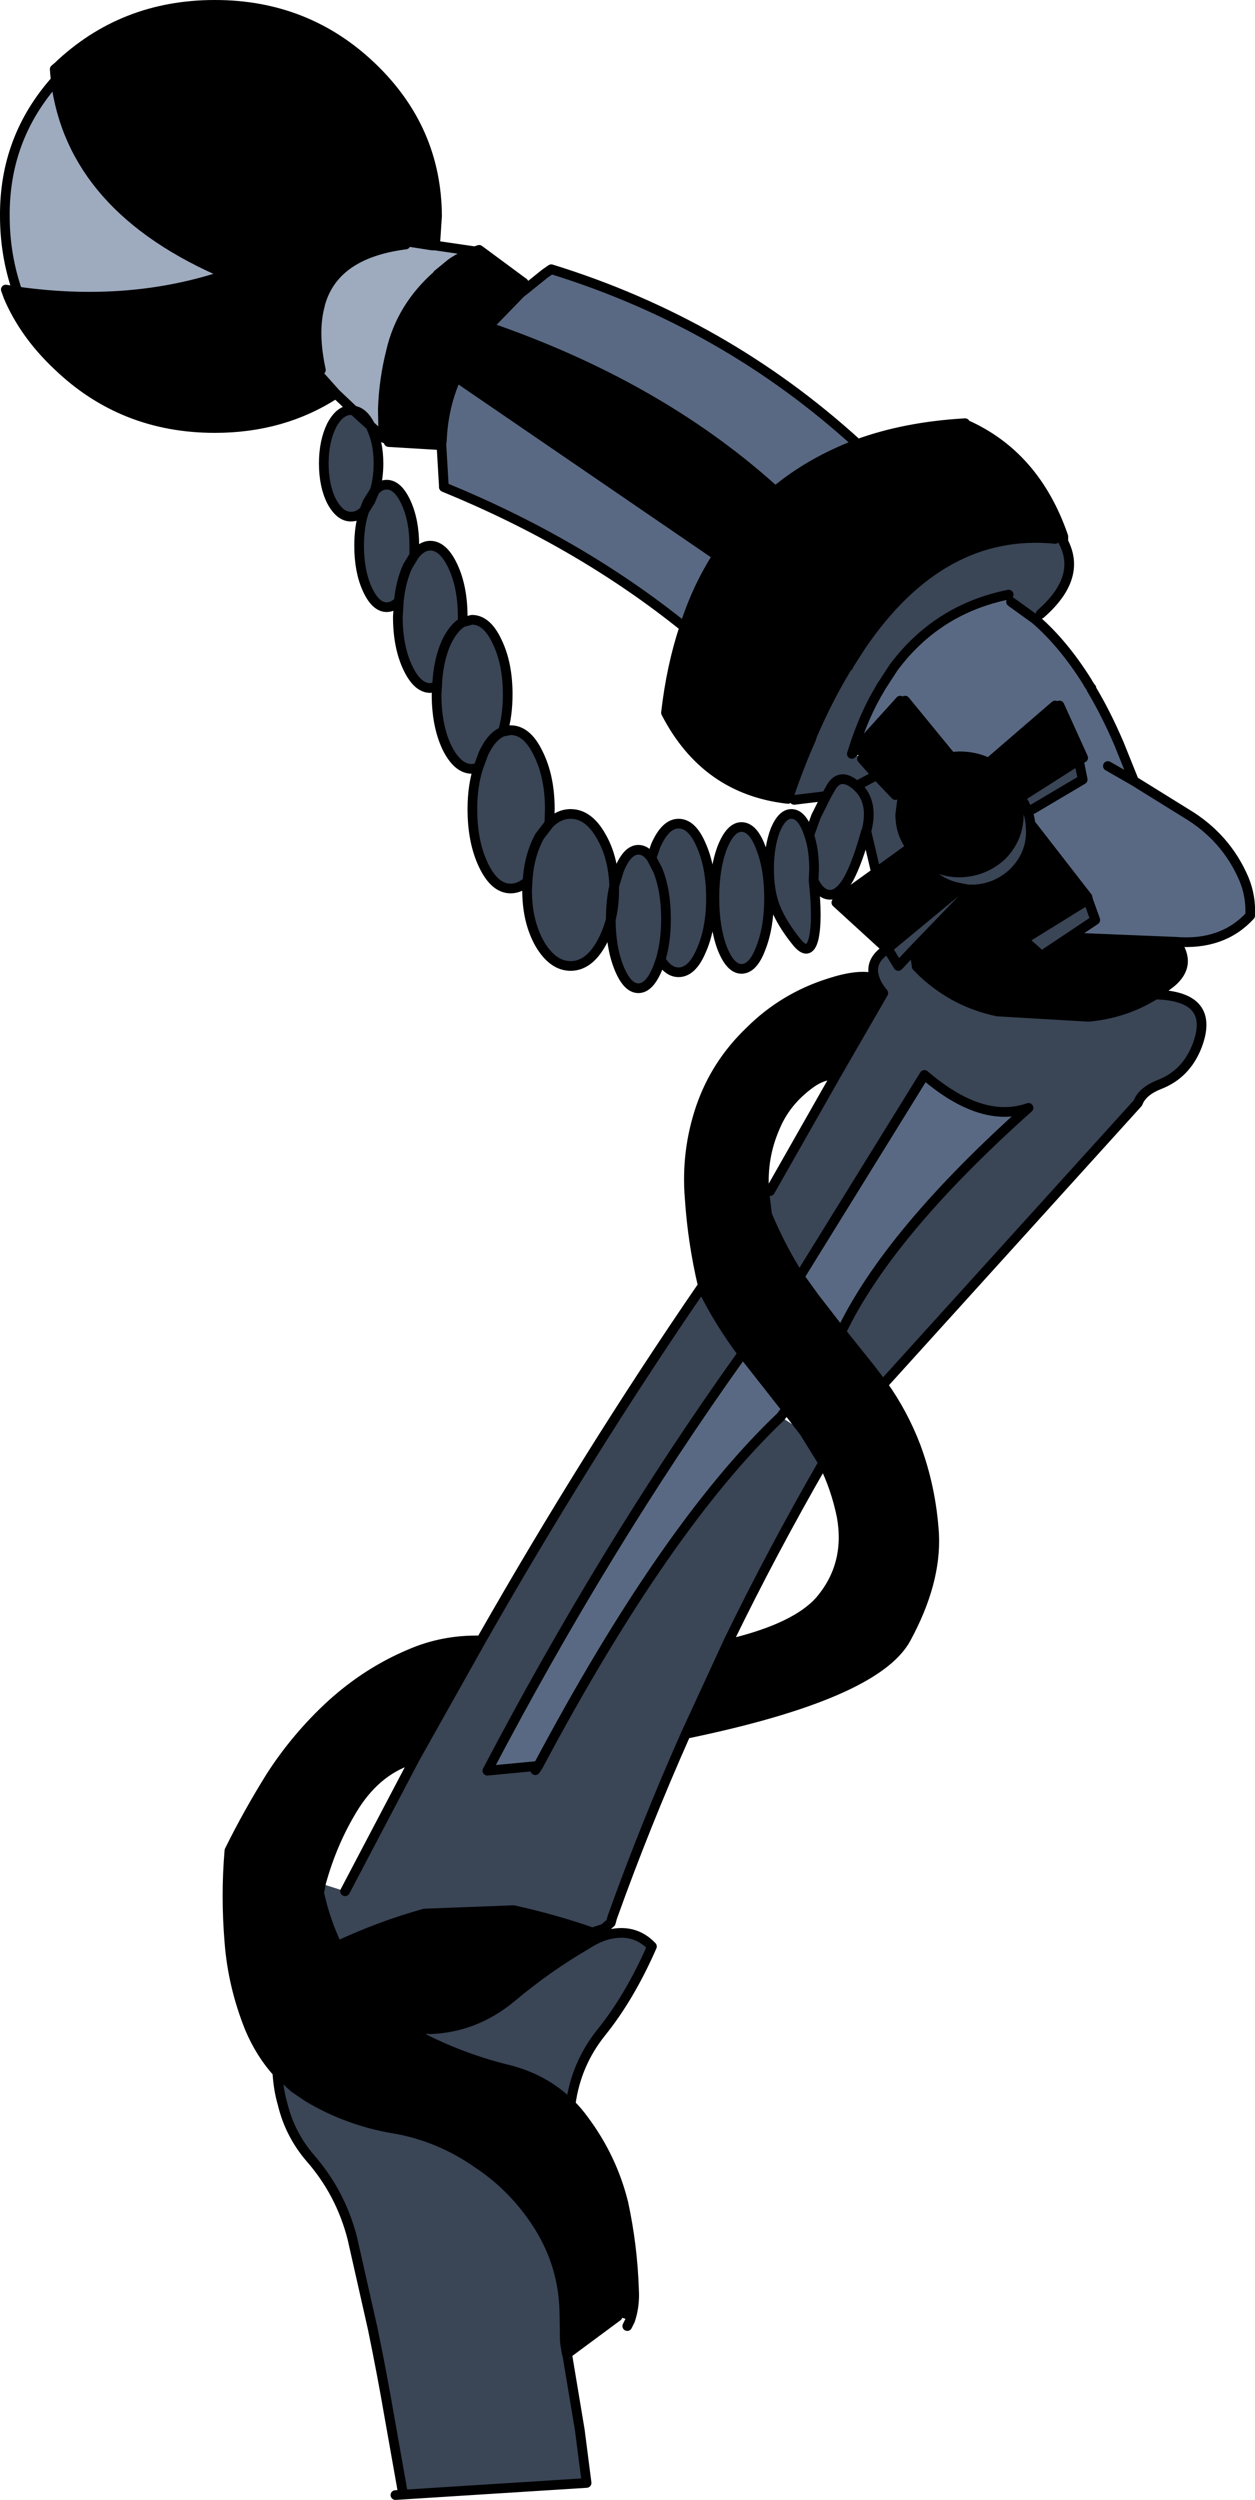
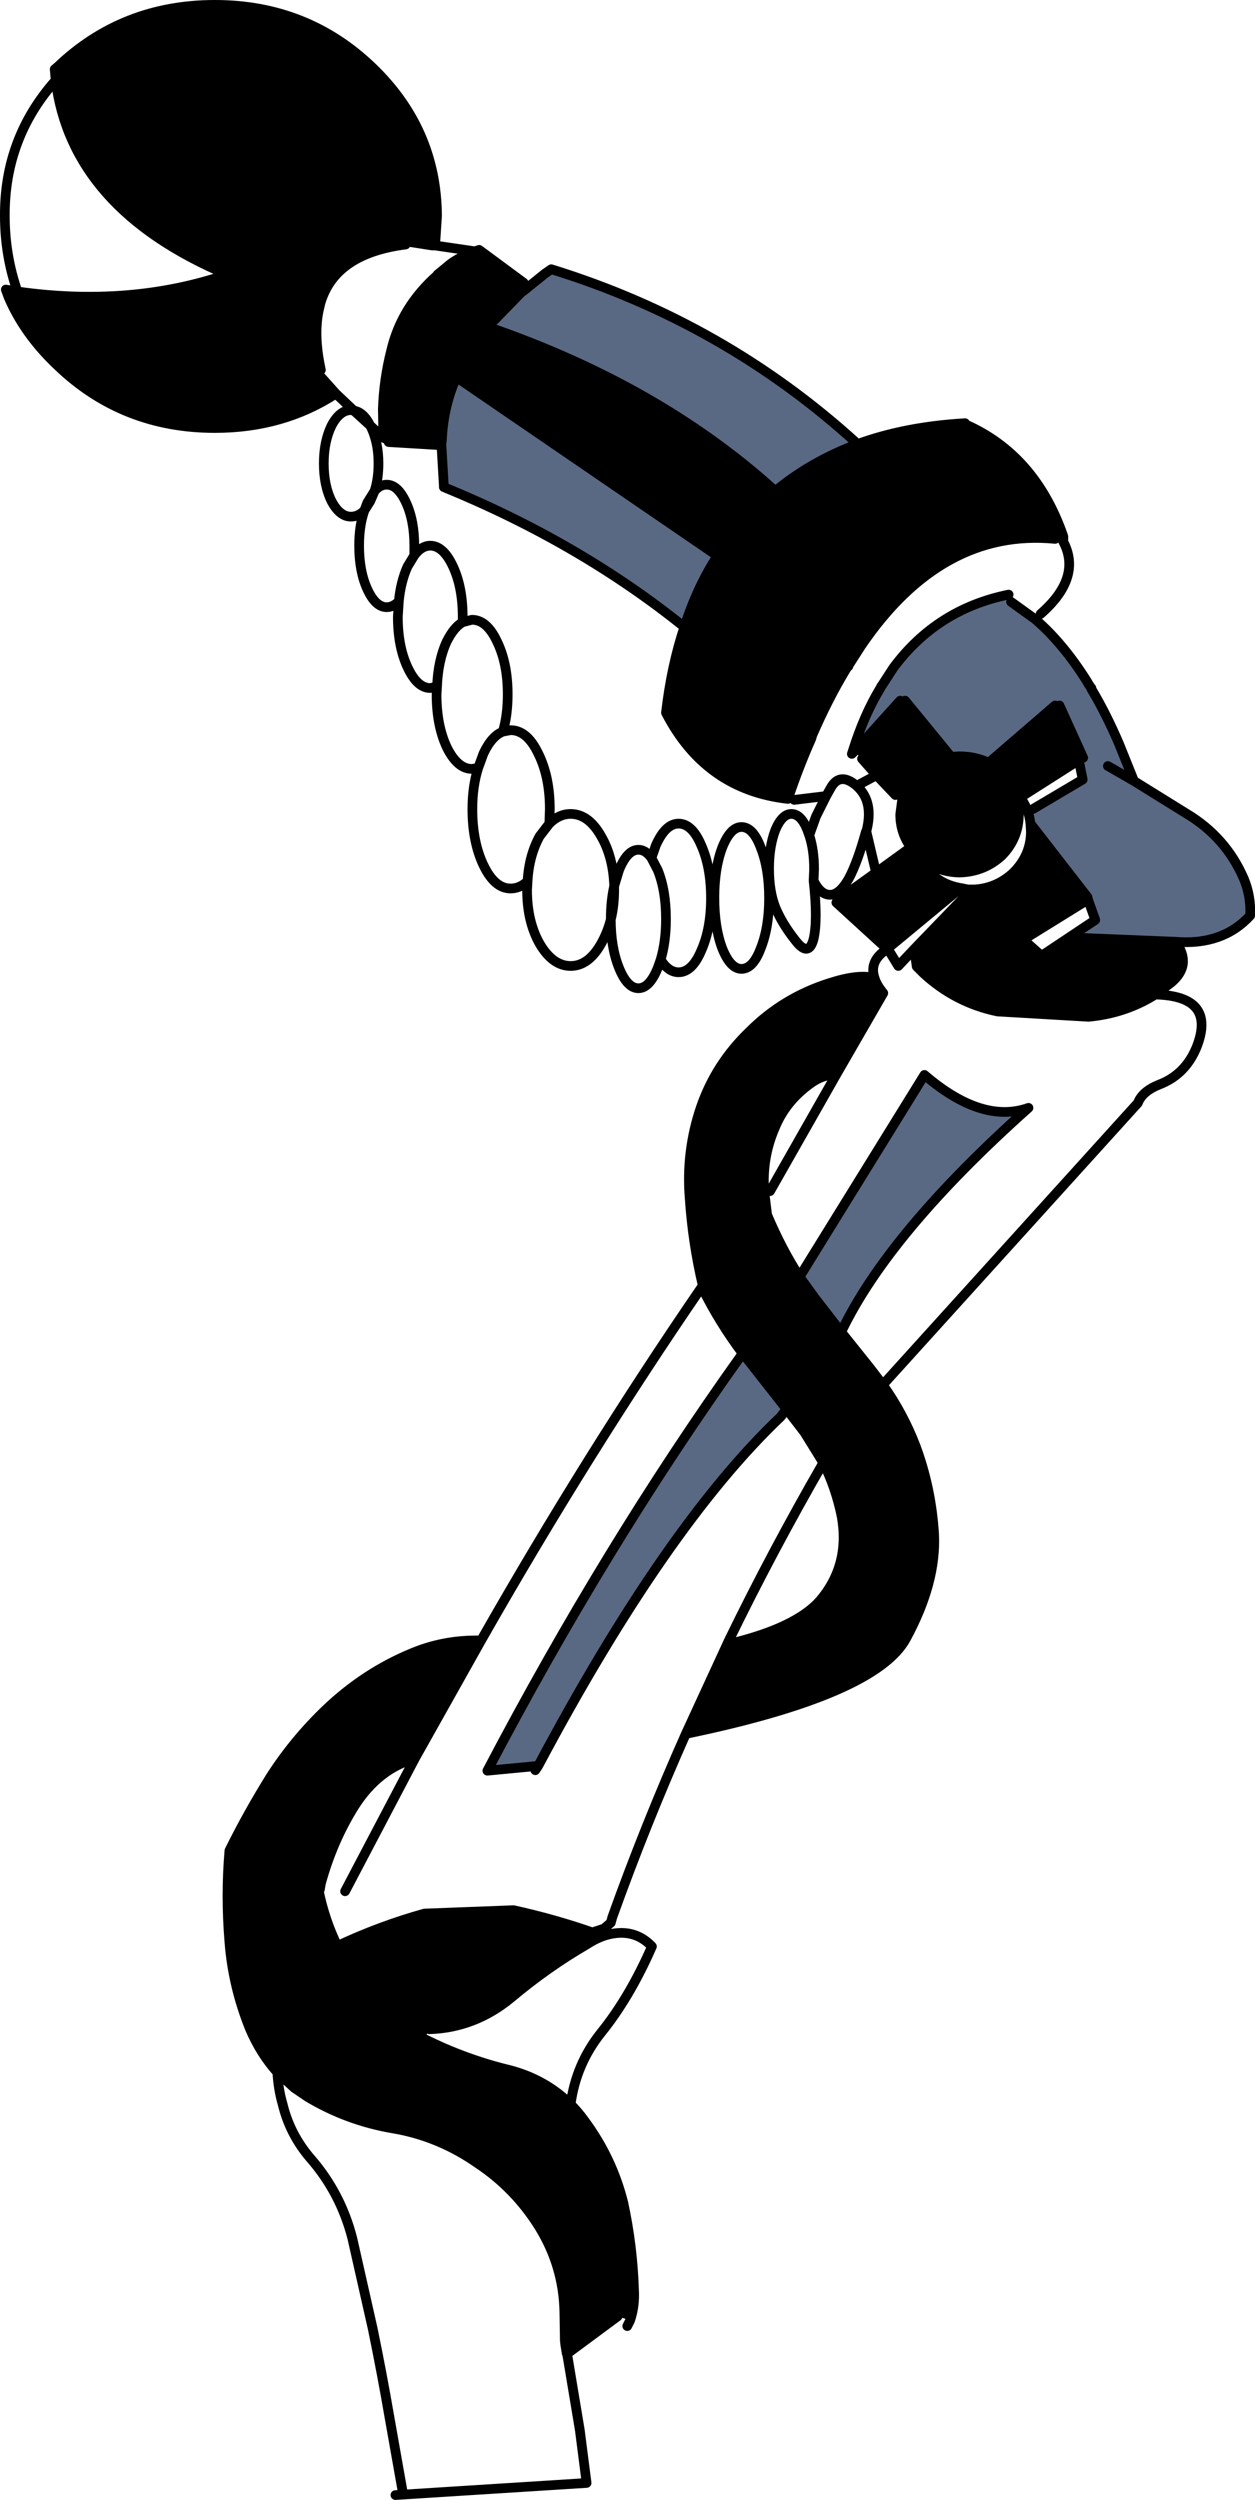
<svg xmlns="http://www.w3.org/2000/svg" height="258.15px" width="129.65px">
  <g transform="matrix(1.0, 0.0, 0.0, 1.0, 64.8, 129.05)">
    <path d="M45.05 -73.65 L44.2 -73.4 Q32.45 -74.55 24.15 -62.35 L22.9 -60.4 22.85 -60.25 22.75 -60.2 22.7 -60.1 22.6 -59.95 Q20.75 -56.9 19.1 -53.1 L19.05 -52.9 19.0 -52.75 Q17.75 -49.95 16.65 -46.7 L16.65 -46.65 16.6 -46.55 Q8.1 -47.5 4.0 -55.45 4.55 -60.25 5.9 -64.3 7.2 -68.4 9.35 -71.7 L8.95 -71.9 -17.65 -90.1 Q-16.5 -92.85 -14.4 -95.3 -16.5 -92.85 -17.65 -90.1 -19.0 -87.05 -19.15 -83.6 L-19.2 -83.15 -19.65 -83.1 -24.65 -83.4 -24.65 -83.6 -25.2 -83.85 -25.25 -86.8 Q-25.15 -89.85 -24.4 -92.8 -23.35 -97.35 -19.6 -100.65 L-19.6 -100.7 -18.2 -101.85 Q-16.7 -102.9 -15.75 -102.8 L-15.75 -103.1 -15.3 -103.25 -10.7 -99.85 -10.4 -99.4 -10.3 -99.35 -10.35 -99.3 -11.0 -98.8 -14.4 -95.3 Q3.05 -89.3 14.95 -78.65 L15.25 -78.3 Q11.75 -75.5 9.35 -71.7 11.75 -75.5 15.25 -78.3 18.9 -81.35 23.8 -83.2 28.75 -85.0 34.9 -85.35 L35.0 -85.2 Q42.1 -82.05 45.0 -73.8 L45.05 -73.65 M44.65 -56.2 L47.1 -50.8 46.65 -50.55 40.6 -46.7 39.95 -47.45 Q40.45 -46.3 40.45 -44.95 40.45 -42.5 38.7 -40.7 36.85 -39.0 34.3 -38.95 31.8 -39.0 30.0 -40.7 L29.95 -40.75 Q30.4 -39.8 31.25 -38.95 32.6 -37.65 34.45 -37.35 L26.9 -31.1 26.85 -31.05 21.6 -35.85 21.95 -36.25 25.7 -38.95 29.3 -41.55 29.95 -40.75 29.3 -41.55 Q28.2 -43.05 28.2 -44.95 L28.45 -46.85 27.7 -46.95 25.75 -49.0 24.25 -50.7 23.45 -51.45 28.2 -56.7 28.7 -56.7 33.45 -50.9 34.3 -50.95 Q35.95 -50.95 37.3 -50.3 L37.3 -50.25 44.2 -56.2 44.65 -56.2 M41.65 -44.0 L47.55 -36.4 47.6 -36.15 41.3 -32.25 41.2 -32.2 40.9 -32.0 41.0 -31.95 42.8 -30.35 45.65 -32.25 56.65 -31.8 Q58.4 -29.4 56.15 -27.55 L54.55 -26.35 Q51.45 -24.4 47.65 -24.05 L38.25 -24.6 Q33.9 -25.5 30.6 -28.55 L29.9 -29.25 29.65 -31.05 35.1 -36.7 35.9 -37.2 Q38.2 -37.35 39.9 -38.95 41.7 -40.75 41.7 -43.2 L41.65 -44.0 M33.45 -50.9 Q31.45 -50.65 30.0 -49.2 28.9 -48.15 28.45 -46.85 28.9 -48.15 30.0 -49.2 31.45 -50.65 33.45 -50.9 M37.3 -50.25 L38.7 -49.2 39.95 -47.45 38.7 -49.2 37.3 -50.25 M25.55 -28.05 Q25.75 -27.35 26.45 -26.5 L21.6 -18.1 Q20.2 -18.1 18.9 -17.15 16.35 -15.3 15.25 -12.6 13.9 -9.5 14.15 -6.05 L14.45 -3.6 Q15.95 -0.05 17.8 2.8 L19.35 4.95 22.1 8.5 25.1 12.25 26.4 13.95 Q28.5 16.9 29.8 20.3 31.4 24.6 31.7 29.35 31.95 34.35 28.8 40.15 25.65 45.95 6.05 50.0 L10.5 40.35 10.95 40.6 Q17.4 39.0 19.85 36.3 23.05 32.6 22.15 27.55 21.55 24.6 20.25 22.0 L18.3 18.85 16.45 16.45 12.6 11.55 11.95 10.75 Q9.5 7.5 7.7 3.85 L7.8 3.7 Q6.75 -0.75 6.45 -5.3 6.05 -10.15 7.6 -14.7 9.15 -19.2 12.65 -22.55 16.15 -26.05 20.95 -27.55 23.9 -28.5 25.55 -28.05 M35.9 -37.2 L41.2 -32.2 35.9 -37.2 M-5.85 88.25 Q-5.1 89.0 -4.45 89.9 -1.55 93.8 -0.4 98.45 0.55 102.85 0.7 107.4 0.8 109.05 0.3 110.55 L-1.0 110.15 -6.2 114.0 -6.5 109.65 Q-6.6 104.95 -9.1 100.9 -11.6 96.9 -15.45 94.35 -19.45 91.55 -24.15 90.75 -28.9 89.95 -33.0 87.5 L-34.4 86.55 -36.15 84.95 Q-37.9 83.0 -39.0 80.4 -40.75 76.05 -41.1 71.5 -41.5 66.7 -41.1 62.05 -39.2 58.2 -36.8 54.35 -34.15 50.25 -30.55 46.95 -26.85 43.6 -22.45 41.75 -19.0 40.25 -15.1 40.35 L-21.95 52.55 Q-25.7 53.6 -28.15 57.4 -30.45 61.05 -31.65 65.45 L-31.75 66.05 -31.85 66.3 Q-31.25 69.2 -29.95 71.9 -25.6 69.85 -20.95 68.55 L-11.75 68.2 Q-7.45 69.15 -3.6 70.5 L-2.4 70.1 -2.25 70.8 Q-3.2 71.1 -4.2 71.75 -8.25 74.1 -12.0 77.25 -15.75 80.35 -20.45 80.5 L-20.95 81.5 Q-16.75 83.6 -12.2 84.7 -8.5 85.65 -5.85 88.25 M-41.35 -100.7 Q-57.4 -107.5 -59.05 -120.75 L-59.15 -121.9 -58.85 -122.15 Q-52.15 -128.55 -42.6 -128.55 -33.1 -128.55 -26.4 -122.15 -19.7 -115.75 -19.65 -106.75 L-20.15 -103.7 -22.4 -104.05 -22.9 -103.8 Q-30.35 -102.85 -31.75 -97.55 L-31.75 -97.5 Q-37.25 -98.95 -41.35 -100.7 -37.25 -98.95 -31.75 -97.5 -32.5 -94.75 -31.65 -90.85 L-31.8 -90.3 -30.1 -88.4 Q-35.55 -84.85 -42.6 -84.85 -52.15 -84.85 -58.85 -91.3 -62.3 -94.55 -63.95 -98.45 L-64.0 -98.6 -63.0 -98.95 Q-51.35 -97.3 -41.35 -100.7 M-20.95 81.5 L-21.25 81.4 Q-25.6 79.1 -28.25 75.0 L-29.95 71.9 -28.25 75.0 Q-25.6 79.1 -21.25 81.4 L-20.95 81.5" fill="#000000" fill-rule="evenodd" stroke="none" />
-     <path d="M-59.05 -120.75 Q-57.4 -107.5 -41.35 -100.7 -51.35 -97.3 -63.0 -98.95 -64.3 -102.7 -64.3 -106.75 -64.35 -114.8 -59.05 -120.75 M-31.75 -97.5 L-31.75 -97.55 Q-30.35 -102.85 -22.9 -103.8 L-22.4 -104.05 -20.15 -103.7 -19.85 -103.7 -15.75 -103.1 -15.75 -102.8 Q-16.7 -102.9 -18.2 -101.85 L-19.6 -100.7 -19.6 -100.65 Q-23.35 -97.35 -24.4 -92.8 -25.15 -89.85 -25.25 -86.8 L-25.2 -83.85 -26.55 -85.1 Q-27.25 -86.5 -28.25 -86.65 -27.25 -86.5 -26.55 -85.1 L-28.25 -86.65 -30.1 -88.4 -31.8 -90.3 -31.65 -90.85 Q-32.5 -94.75 -31.75 -97.5" fill="#9eaabe" fill-rule="evenodd" stroke="none" />
    <path d="M23.3 -51.5 Q24.45 -55.2 26.15 -58.0 L26.25 -58.2 26.3 -58.25 27.5 -60.1 Q32.0 -66.15 39.4 -67.65 L39.65 -66.9 42.15 -65.1 Q45.05 -62.6 47.55 -58.6 L47.65 -58.4 47.7 -58.35 47.85 -58.1 47.95 -58.0 47.95 -57.9 Q49.45 -55.4 50.8 -52.25 L52.35 -48.4 57.75 -45.05 Q61.85 -42.6 63.7 -38.3 64.45 -36.5 64.35 -34.5 61.5 -31.4 56.65 -31.8 L45.65 -32.25 48.35 -34.05 47.6 -36.15 47.55 -36.4 41.65 -44.0 41.9 -45.5 47.05 -48.55 46.65 -50.55 47.1 -50.8 44.65 -56.2 44.2 -56.2 37.3 -50.25 37.3 -50.3 Q35.95 -50.95 34.3 -50.95 L33.45 -50.9 28.7 -56.7 28.2 -56.7 23.45 -51.45 23.3 -51.5 M49.65 -49.95 L52.35 -48.4 49.65 -49.95 M15.25 -78.3 L14.95 -78.65 Q3.05 -89.3 -14.4 -95.3 L-11.0 -98.8 -10.35 -99.3 -10.3 -99.35 -8.5 -100.8 -7.85 -101.25 Q10.1 -95.7 23.8 -83.2 18.9 -81.35 15.25 -78.3 M-17.65 -90.1 L8.95 -71.9 9.35 -71.7 Q7.2 -68.4 5.9 -64.3 -4.9 -73.0 -18.95 -78.75 L-18.95 -78.9 -19.2 -83.15 -19.15 -83.6 Q-19.0 -87.05 -17.65 -90.1 M17.8 2.8 L30.7 -18.05 Q36.65 -12.95 41.45 -14.65 27.0 -1.75 22.1 8.5 L19.35 4.95 17.8 2.8 M12.6 11.55 L16.45 16.45 15.85 17.25 Q4.0 28.5 -9.2 53.3 L-14.45 53.8 Q-2.25 30.55 11.75 10.95 L12.6 11.55" fill="#5a6983" fill-rule="evenodd" stroke="none" />
-     <path d="M44.2 -73.4 L45.0 -73.2 Q47.05 -69.45 42.7 -65.65 L42.15 -65.1 39.65 -66.9 39.4 -67.65 Q32.0 -66.15 27.5 -60.1 L26.3 -58.25 26.25 -58.2 26.15 -58.0 Q24.45 -55.2 23.3 -51.5 L23.2 -51.2 23.4 -51.4 25.75 -49.0 23.7 -47.9 Q21.95 -49.4 21.0 -47.65 L20.55 -46.85 21.0 -47.65 Q21.95 -49.4 23.7 -47.9 L25.75 -49.0 27.7 -46.95 28.45 -46.85 28.2 -44.95 Q28.2 -43.05 29.3 -41.55 L25.7 -38.95 24.7 -43.2 24.65 -43.15 Q23.8 -40.05 22.9 -38.35 21.95 -36.65 20.95 -36.65 20.0 -36.65 19.3 -38.0 L19.25 -38.1 Q19.7 -34.05 19.25 -32.1 18.75 -30.15 17.4 -31.9 16.0 -33.65 15.3 -35.35 14.65 -37.0 14.65 -39.35 14.65 -41.65 15.3 -43.35 16.0 -45.0 16.95 -45.0 17.95 -45.0 18.6 -43.35 L18.8 -42.8 19.5 -44.75 20.55 -46.85 17.25 -46.45 16.65 -46.65 16.65 -46.7 Q17.75 -49.95 19.0 -52.75 L19.05 -52.9 19.1 -53.1 Q20.75 -56.9 22.6 -59.95 L22.7 -60.1 22.75 -60.2 22.85 -60.25 22.9 -60.4 24.15 -62.35 Q32.45 -74.55 44.2 -73.4 M46.65 -50.55 L47.05 -48.55 41.9 -45.5 41.65 -44.0 41.7 -43.2 Q41.7 -40.75 39.9 -38.95 38.2 -37.35 35.9 -37.2 L35.55 -37.2 35.2 -37.2 34.45 -37.35 Q32.6 -37.65 31.25 -38.95 30.4 -39.8 29.95 -40.75 L30.0 -40.7 Q31.8 -39.0 34.3 -38.95 36.85 -39.0 38.7 -40.7 40.45 -42.5 40.45 -44.95 40.45 -46.3 39.95 -47.45 L40.6 -46.7 Q41.5 -45.5 41.65 -44.0 41.5 -45.5 40.6 -46.7 L46.65 -50.55 M47.6 -36.15 L48.35 -34.05 45.65 -32.25 42.8 -30.35 41.0 -31.95 41.3 -32.25 47.6 -36.15 M26.85 -31.05 L26.9 -31.1 34.45 -37.35 35.1 -36.7 29.65 -31.05 29.9 -29.25 30.6 -28.55 Q33.9 -25.5 38.25 -24.6 L47.65 -24.05 Q51.45 -24.4 54.55 -26.35 60.85 -26.2 58.85 -21.0 57.7 -18.1 54.95 -17.05 53.2 -16.35 52.75 -15.15 L26.4 13.95 25.1 12.25 22.1 8.5 Q27.0 -1.75 41.45 -14.65 36.65 -12.95 30.7 -18.05 L17.8 2.8 Q15.95 -0.05 14.45 -3.6 L14.15 -6.05 14.75 -6.05 21.6 -18.1 26.45 -26.5 Q25.75 -27.35 25.55 -28.05 25.0 -29.65 26.5 -30.8 L26.85 -31.05 M26.9 -31.1 L28.0 -29.3 29.65 -31.05 28.0 -29.3 26.9 -31.1 M24.7 -43.2 Q25.5 -46.25 23.75 -47.85 L23.7 -47.9 23.75 -47.85 Q25.5 -46.25 24.7 -43.2 M7.7 3.85 Q9.5 7.5 11.95 10.75 L11.75 10.95 Q-2.25 30.55 -14.45 53.8 L-9.2 53.3 Q4.0 28.5 15.85 17.25 L18.3 18.85 20.25 22.0 Q14.95 31.2 10.5 40.35 L6.05 50.0 Q1.85 59.45 -1.55 68.95 L-1.7 69.5 -2.4 70.1 -3.6 70.5 Q-7.45 69.15 -11.75 68.2 L-20.95 68.55 Q-25.6 69.85 -29.95 71.9 -31.25 69.2 -31.85 66.3 L-31.75 66.05 -31.65 65.45 -29.15 66.25 -21.95 52.55 -15.1 40.35 Q-4.2 21.2 7.7 3.85 M19.25 -38.1 L19.3 -39.3 Q19.3 -41.3 18.8 -42.8 19.3 -41.3 19.3 -39.3 L19.25 -38.1 M13.8 -41.5 Q14.65 -39.35 14.65 -36.3 14.65 -33.3 13.8 -31.15 13.0 -29.0 11.8 -29.0 10.65 -29.0 9.8 -31.15 9.0 -33.3 9.0 -36.35 9.0 -39.35 9.8 -41.5 10.65 -43.65 11.8 -43.65 13.0 -43.65 13.8 -41.5 M3.45 -29.95 Q4.0 -31.8 4.0 -34.15 4.0 -37.1 3.15 -39.2 L2.5 -40.45 3.15 -39.2 Q4.0 -37.1 4.0 -34.15 4.0 -31.8 3.45 -29.95 L3.15 -29.1 Q2.3 -27.0 1.15 -27.0 0.0 -27.0 -0.85 -29.1 -1.7 -31.2 -1.7 -34.1 -1.35 -35.5 -1.35 -37.15 L-1.35 -37.55 -0.85 -39.2 Q0.0 -41.3 1.15 -41.3 1.9 -41.3 2.5 -40.45 L2.95 -41.75 Q3.95 -44.0 5.3 -44.0 6.7 -44.0 7.65 -41.75 8.65 -39.5 8.65 -36.3 8.65 -33.15 7.65 -30.9 6.7 -28.65 5.3 -28.65 4.25 -28.65 3.45 -29.95 M-6.25 114.0 L-6.2 114.1 -4.9 121.9 -4.2 127.35 -23.15 128.55 -24.55 120.65 Q-25.35 116.0 -26.3 111.4 L-28.4 102.1 Q-29.6 97.4 -32.75 93.8 -34.85 91.35 -35.6 88.25 -36.05 86.7 -36.15 84.95 L-34.4 86.55 -33.0 87.5 Q-28.9 89.95 -24.15 90.75 -19.45 91.55 -15.45 94.35 -11.6 96.9 -9.1 100.9 -6.6 104.95 -6.5 109.65 L-6.45 112.65 -6.4 113.1 -6.25 114.0 M-1.7 -34.1 Q-2.05 -32.75 -2.7 -31.6 -4.0 -29.3 -5.85 -29.3 -7.7 -29.3 -9.05 -31.6 -10.35 -33.9 -10.35 -37.15 L-10.3 -38.05 Q-11.1 -37.3 -12.05 -37.3 -13.7 -37.3 -14.85 -39.7 -16.0 -42.1 -16.0 -45.5 -16.0 -47.85 -15.4 -49.75 L-16.05 -49.65 Q-17.55 -49.65 -18.65 -51.9 -19.7 -54.15 -19.7 -57.35 L-19.65 -58.15 -20.35 -58.0 Q-21.7 -58.0 -22.7 -60.15 -23.7 -62.3 -23.7 -65.35 L-23.6 -66.95 Q-24.2 -66.35 -24.85 -66.35 -26.0 -66.35 -26.85 -68.2 -27.7 -70.05 -27.7 -72.7 -27.7 -74.8 -27.15 -76.35 -27.75 -75.7 -28.55 -75.7 -29.7 -75.7 -30.55 -77.3 -31.35 -78.9 -31.35 -81.2 -31.35 -83.45 -30.55 -85.1 -29.7 -86.7 -28.55 -86.7 L-28.25 -86.65 -26.55 -85.1 Q-25.7 -83.45 -25.7 -81.2 -25.7 -79.6 -26.1 -78.35 -25.55 -79.0 -24.85 -79.0 -23.7 -79.0 -22.85 -77.15 -22.0 -75.3 -22.0 -72.7 L-22.0 -71.7 Q-21.25 -72.7 -20.35 -72.7 -19.0 -72.7 -18.0 -70.55 -17.0 -68.4 -17.0 -65.35 L-17.0 -64.8 -16.05 -65.05 Q-14.5 -65.05 -13.45 -62.8 -12.35 -60.55 -12.35 -57.35 -12.35 -55.2 -12.85 -53.5 L-12.05 -53.65 Q-10.35 -53.65 -9.2 -51.25 -8.0 -48.85 -8.0 -45.5 L-8.05 -44.0 Q-7.05 -45.0 -5.85 -45.0 -4.0 -45.0 -2.7 -42.7 -1.45 -40.55 -1.35 -37.55 -1.7 -36.05 -1.7 -34.15 L-1.7 -34.1 M-26.1 -78.35 L-26.85 -77.15 -27.15 -76.35 -26.55 -77.3 -26.1 -78.35 M-8.05 -44.0 L-9.05 -42.7 Q-10.15 -40.7 -10.3 -38.05 -10.15 -40.7 -9.05 -42.7 L-8.05 -44.0 M-12.85 -53.5 Q-14.0 -53.05 -14.85 -51.25 L-15.4 -49.75 -14.85 -51.25 Q-14.0 -53.05 -12.85 -53.5 M-17.0 -64.8 Q-17.9 -64.3 -18.65 -62.8 -19.55 -60.85 -19.65 -58.15 -19.55 -60.85 -18.65 -62.8 -17.9 -64.3 -17.0 -64.8 M-22.0 -71.7 L-22.7 -70.55 Q-23.4 -69.0 -23.6 -66.95 -23.4 -69.0 -22.7 -70.55 L-22.0 -71.7 M-20.45 80.5 Q-15.75 80.35 -12.0 77.25 -8.25 74.1 -4.2 71.75 -3.2 71.1 -2.25 70.8 0.65 69.95 2.55 71.95 0.25 77.2 -2.7 80.85 -5.3 84.1 -5.85 88.25 -8.5 85.65 -12.2 84.7 -16.75 83.6 -20.95 81.5 L-20.45 80.5 M-9.5 53.75 L-9.2 53.3 -9.5 53.75" fill="#3a4556" fill-rule="evenodd" stroke="none" />
    <path d="M45.0 -73.2 L45.05 -73.35 45.05 -73.65 45.0 -73.8 Q42.1 -82.05 35.0 -85.2 L34.9 -85.35 Q28.75 -85.0 23.8 -83.2 10.1 -95.7 -7.85 -101.25 L-8.5 -100.8 -10.3 -99.35 -10.35 -99.3 -11.0 -98.8 -14.4 -95.3 Q-16.5 -92.85 -17.65 -90.1 L8.95 -71.9 M44.2 -73.4 Q32.45 -74.55 24.15 -62.35 L22.9 -60.4 22.85 -60.25 22.75 -60.2 22.7 -60.1 22.6 -59.95 Q20.75 -56.9 19.1 -53.1 L19.05 -52.9 19.0 -52.75 Q17.75 -49.95 16.65 -46.7 L16.65 -46.65 16.6 -46.55 Q8.1 -47.5 4.0 -55.45 4.55 -60.25 5.9 -64.3 -4.9 -73.0 -18.95 -78.75 L-18.95 -78.9 -19.2 -83.15 -19.15 -83.6 Q-19.0 -87.05 -17.65 -90.1 M17.25 -46.45 L20.55 -46.85 21.0 -47.65 Q21.95 -49.4 23.7 -47.9 L25.75 -49.0 27.7 -46.95 M23.4 -51.4 L23.2 -51.2 23.3 -51.5 Q24.45 -55.2 26.15 -58.0 L26.25 -58.2 26.3 -58.25 27.5 -60.1 Q32.0 -66.15 39.4 -67.65 M39.65 -66.9 L42.15 -65.1 Q45.05 -62.6 47.55 -58.6 L47.65 -58.4 47.7 -58.35 47.85 -58.1 47.95 -58.0 47.95 -57.9 Q49.45 -55.4 50.8 -52.25 L52.35 -48.4 49.65 -49.95 M42.7 -65.65 Q47.05 -69.45 45.0 -73.2 M44.65 -56.2 L47.1 -50.8 46.65 -50.55 47.05 -48.55 41.9 -45.5 M41.65 -44.0 L47.55 -36.4 47.6 -36.15 48.35 -34.05 45.65 -32.25 56.65 -31.8 Q61.5 -31.4 64.35 -34.5 64.45 -36.5 63.7 -38.3 61.85 -42.6 57.75 -45.05 L52.35 -48.4 M14.95 -78.65 Q3.05 -89.3 -14.4 -95.3 M9.35 -71.7 Q11.75 -75.5 15.25 -78.3 18.9 -81.35 23.8 -83.2 M9.35 -71.7 Q7.2 -68.4 5.9 -64.3 M28.7 -56.7 L33.45 -50.9 34.3 -50.95 Q35.95 -50.95 37.3 -50.3 L37.3 -50.25 44.2 -56.2 M23.4 -51.4 L23.45 -51.45 28.2 -56.7 M24.25 -50.7 L25.75 -49.0 M28.45 -46.85 Q28.9 -48.15 30.0 -49.2 31.45 -50.65 33.45 -50.9 M29.95 -40.75 L30.0 -40.7 Q31.8 -39.0 34.3 -38.95 36.85 -39.0 38.7 -40.7 40.45 -42.5 40.45 -44.95 40.45 -46.3 39.95 -47.45 L38.7 -49.2 37.3 -50.25 M26.85 -31.05 L26.9 -31.1 34.45 -37.35 Q32.6 -37.65 31.25 -38.95 30.4 -39.8 29.95 -40.75 L29.3 -41.55 25.7 -38.95 21.95 -36.25 M21.6 -35.85 L26.85 -31.05 26.5 -30.8 Q25.0 -29.65 25.55 -28.05 25.75 -27.35 26.45 -26.5 L21.6 -18.1 14.75 -6.05 M14.15 -6.05 L14.45 -3.6 Q15.95 -0.05 17.8 2.8 L30.7 -18.05 Q36.65 -12.95 41.45 -14.65 27.0 -1.75 22.1 8.5 L25.1 12.25 26.4 13.95 52.75 -15.15 Q53.2 -16.35 54.95 -17.05 57.7 -18.1 58.85 -21.0 60.85 -26.2 54.55 -26.35 51.45 -24.4 47.65 -24.05 L38.25 -24.6 Q33.9 -25.5 30.6 -28.55 L29.9 -29.25 29.65 -31.05 28.0 -29.3 26.9 -31.1 M34.45 -37.35 L35.2 -37.2 35.55 -37.2 35.9 -37.2 Q38.2 -37.35 39.9 -38.95 41.7 -40.75 41.7 -43.2 L41.65 -44.0 Q41.5 -45.5 40.6 -46.7 L39.95 -47.45 M28.45 -46.85 L28.2 -44.95 Q28.2 -43.05 29.3 -41.55 M23.7 -47.9 L23.75 -47.85 Q25.5 -46.25 24.7 -43.2 L25.7 -38.95 M24.7 -43.2 L24.65 -43.15 Q23.8 -40.05 22.9 -38.35 21.95 -36.65 20.95 -36.65 20.0 -36.65 19.3 -38.0 L19.25 -38.1 Q19.7 -34.05 19.25 -32.1 18.75 -30.15 17.4 -31.9 16.0 -33.65 15.3 -35.35 14.65 -37.0 14.65 -39.35 14.65 -41.65 15.3 -43.35 16.0 -45.0 16.95 -45.0 17.95 -45.0 18.6 -43.35 L18.8 -42.8 19.5 -44.75 20.55 -46.85 M25.55 -28.05 Q23.9 -28.5 20.95 -27.55 16.15 -26.05 12.65 -22.55 9.15 -19.2 7.6 -14.7 6.05 -10.15 6.45 -5.3 6.75 -0.75 7.8 3.7 L7.7 3.85 Q9.5 7.5 11.95 10.75 L12.6 11.55 16.45 16.45 18.3 18.85 20.25 22.0 Q21.55 24.6 22.15 27.55 23.05 32.6 19.85 36.3 17.4 39.0 10.95 40.6 M10.5 40.35 L6.05 50.0 Q25.65 45.95 28.8 40.15 31.95 34.35 31.7 29.35 31.4 24.6 29.8 20.3 28.5 16.9 26.4 13.95 M35.1 -36.7 L29.65 -31.05 M18.8 -42.8 Q19.3 -41.3 19.3 -39.3 L19.25 -38.1 M13.8 -41.5 Q14.65 -39.35 14.65 -36.3 14.65 -33.3 13.8 -31.15 13.0 -29.0 11.8 -29.0 10.65 -29.0 9.8 -31.15 9.0 -33.3 9.0 -36.35 9.0 -39.35 9.8 -41.5 10.65 -43.65 11.8 -43.65 13.0 -43.65 13.8 -41.5 M2.5 -40.45 L3.15 -39.2 Q4.0 -37.1 4.0 -34.15 4.0 -31.8 3.45 -29.95 4.25 -28.65 5.3 -28.65 6.7 -28.65 7.65 -30.9 8.65 -33.15 8.65 -36.3 8.65 -39.5 7.65 -41.75 6.7 -44.0 5.3 -44.0 3.95 -44.0 2.95 -41.75 L2.5 -40.45 Q1.9 -41.3 1.15 -41.3 0.0 -41.3 -0.85 -39.2 L-1.35 -37.55 -1.35 -37.15 Q-1.35 -35.5 -1.7 -34.1 -1.7 -31.2 -0.85 -29.1 0.0 -27.0 1.15 -27.0 2.3 -27.0 3.15 -29.1 L3.45 -29.95 M14.15 -6.05 Q13.9 -9.5 15.25 -12.6 16.35 -15.3 18.9 -17.15 20.2 -18.1 21.6 -18.1 M41.3 -32.25 L41.2 -32.2 40.9 -32.0 41.0 -31.95 42.8 -30.35 45.65 -32.25 M47.6 -36.15 L41.3 -32.25 M56.65 -31.8 Q58.4 -29.4 56.15 -27.55 L54.55 -26.35 M41.2 -32.2 L35.9 -37.2 M40.6 -46.7 L46.65 -50.55 M11.75 10.95 L11.95 10.75 M17.8 2.8 L19.35 4.95 22.1 8.5 M11.75 10.95 Q-2.25 30.55 -14.45 53.8 L-9.2 53.3 Q4.0 28.5 15.85 17.25 L16.45 16.45 M20.25 22.0 Q14.95 31.2 10.5 40.35 M0.3 110.55 L0.0 111.15 M-5.85 88.25 Q-5.1 89.0 -4.45 89.9 -1.55 93.8 -0.4 98.45 0.55 102.85 0.7 107.4 0.8 109.05 0.3 110.55 M-1.0 110.15 L-6.2 114.0 -6.25 114.0 -6.2 114.1 -4.9 121.9 -4.2 127.35 -23.15 128.55 -23.95 128.6 M-59.05 -120.75 Q-57.4 -107.5 -41.35 -100.7 -37.25 -98.95 -31.75 -97.5 L-31.75 -97.55 Q-30.35 -102.85 -22.9 -103.8 M-22.4 -104.05 L-20.15 -103.7 -19.85 -103.7 -19.65 -106.75 Q-19.7 -115.75 -26.4 -122.15 -33.1 -128.55 -42.6 -128.55 -52.15 -128.55 -58.85 -122.15 L-59.15 -121.9 -59.05 -120.75 Q-64.35 -114.8 -64.3 -106.75 -64.3 -102.7 -63.0 -98.95 -51.35 -97.3 -41.35 -100.7 M-15.75 -102.8 Q-16.7 -102.9 -18.2 -101.85 L-19.6 -100.7 -19.6 -100.65 Q-23.35 -97.35 -24.4 -92.8 -25.15 -89.85 -25.25 -86.8 L-25.2 -83.85 -24.65 -83.6 M-24.65 -83.4 L-19.65 -83.1 M-19.85 -103.7 L-15.75 -103.1 -15.3 -103.25 -10.7 -99.85 M-28.25 -86.65 L-30.1 -88.4 Q-35.55 -84.85 -42.6 -84.85 -52.15 -84.85 -58.85 -91.3 -62.3 -94.55 -63.95 -98.45 L-64.0 -98.6 -64.2 -99.15 -63.0 -98.95 M-1.7 -34.1 Q-2.05 -32.75 -2.7 -31.6 -4.0 -29.3 -5.85 -29.3 -7.7 -29.3 -9.05 -31.6 -10.35 -33.9 -10.35 -37.15 L-10.3 -38.05 Q-11.1 -37.3 -12.05 -37.3 -13.7 -37.3 -14.85 -39.7 -16.0 -42.1 -16.0 -45.5 -16.0 -47.85 -15.4 -49.75 L-16.05 -49.65 Q-17.55 -49.65 -18.65 -51.9 -19.7 -54.15 -19.7 -57.35 L-19.65 -58.15 -20.35 -58.0 Q-21.7 -58.0 -22.7 -60.15 -23.7 -62.3 -23.7 -65.35 L-23.6 -66.95 Q-24.2 -66.35 -24.85 -66.35 -26.0 -66.35 -26.85 -68.2 -27.7 -70.05 -27.7 -72.7 -27.7 -74.8 -27.15 -76.35 -27.75 -75.7 -28.55 -75.7 -29.7 -75.7 -30.55 -77.3 -31.35 -78.9 -31.35 -81.2 -31.35 -83.45 -30.55 -85.1 -29.7 -86.7 -28.55 -86.7 L-28.25 -86.65 Q-27.25 -86.5 -26.55 -85.1 L-25.2 -83.85 M-31.65 -90.85 Q-32.5 -94.75 -31.75 -97.5 M-26.55 -85.1 Q-25.7 -83.45 -25.7 -81.2 -25.7 -79.6 -26.1 -78.35 -25.55 -79.0 -24.85 -79.0 -23.7 -79.0 -22.85 -77.15 -22.0 -75.3 -22.0 -72.7 L-22.0 -71.7 Q-21.25 -72.7 -20.35 -72.7 -19.0 -72.7 -18.0 -70.55 -17.0 -68.4 -17.0 -65.35 L-17.0 -64.8 -16.05 -65.05 Q-14.5 -65.05 -13.45 -62.8 -12.35 -60.55 -12.35 -57.35 -12.35 -55.2 -12.85 -53.5 L-12.05 -53.65 Q-10.35 -53.65 -9.2 -51.25 -8.0 -48.85 -8.0 -45.5 L-8.05 -44.0 Q-7.05 -45.0 -5.85 -45.0 -4.0 -45.0 -2.7 -42.7 -1.45 -40.55 -1.35 -37.55 -1.7 -36.05 -1.7 -34.15 L-1.7 -34.1 M-26.1 -78.35 L-26.55 -77.3 -27.15 -76.35 -26.85 -77.15 -26.1 -78.35 M-30.1 -88.4 L-31.8 -90.3 M-28.25 -86.65 L-26.55 -85.1 M-23.6 -66.95 Q-23.4 -69.0 -22.7 -70.55 L-22.0 -71.7 M-19.65 -58.15 Q-19.55 -60.85 -18.65 -62.8 -17.9 -64.3 -17.0 -64.8 M-15.4 -49.75 L-14.85 -51.25 Q-14.0 -53.05 -12.85 -53.5 M-10.3 -38.05 Q-10.15 -40.7 -9.05 -42.7 L-8.05 -44.0 M-15.1 40.35 Q-19.0 40.25 -22.45 41.75 -26.85 43.6 -30.55 46.95 -34.15 50.25 -36.8 54.35 -39.2 58.2 -41.1 62.05 -41.5 66.7 -41.1 71.5 -40.75 76.05 -39.0 80.4 -37.9 83.0 -36.15 84.95 L-34.4 86.55 -33.0 87.5 Q-28.9 89.95 -24.15 90.75 -19.45 91.55 -15.45 94.35 -11.6 96.9 -9.1 100.9 -6.6 104.95 -6.5 109.65 L-6.45 112.65 -6.4 113.1 -6.25 114.0 M-20.45 80.5 Q-15.75 80.35 -12.0 77.25 -8.25 74.1 -4.2 71.75 -3.2 71.1 -2.25 70.8 0.65 69.95 2.55 71.95 0.25 77.2 -2.7 80.85 -5.3 84.1 -5.85 88.25 -8.5 85.65 -12.2 84.7 -16.75 83.6 -20.95 81.5 L-21.25 81.4 Q-25.6 79.1 -28.25 75.0 L-29.95 71.9 Q-31.25 69.2 -31.85 66.3 L-31.75 66.05 -31.65 65.45 Q-30.45 61.05 -28.15 57.4 -25.7 53.6 -21.95 52.55 L-15.1 40.35 Q-4.2 21.2 7.7 3.85 M-2.4 70.1 L-3.6 70.5 Q-7.45 69.15 -11.75 68.2 L-20.95 68.55 Q-25.6 69.85 -29.95 71.9 M-9.2 53.3 L-9.5 53.75 M6.05 50.0 Q1.85 59.45 -1.55 68.95 L-1.7 69.5 -2.4 70.1 M-29.15 66.25 L-21.95 52.55 M-36.15 84.95 Q-36.05 86.7 -35.6 88.25 -34.85 91.35 -32.75 93.8 -29.6 97.4 -28.4 102.1 L-26.3 111.4 Q-25.35 116.0 -24.55 120.65 L-23.15 128.55" fill="none" stroke="#000000" stroke-linecap="round" stroke-linejoin="round" stroke-width="1.0" />
  </g>
</svg>